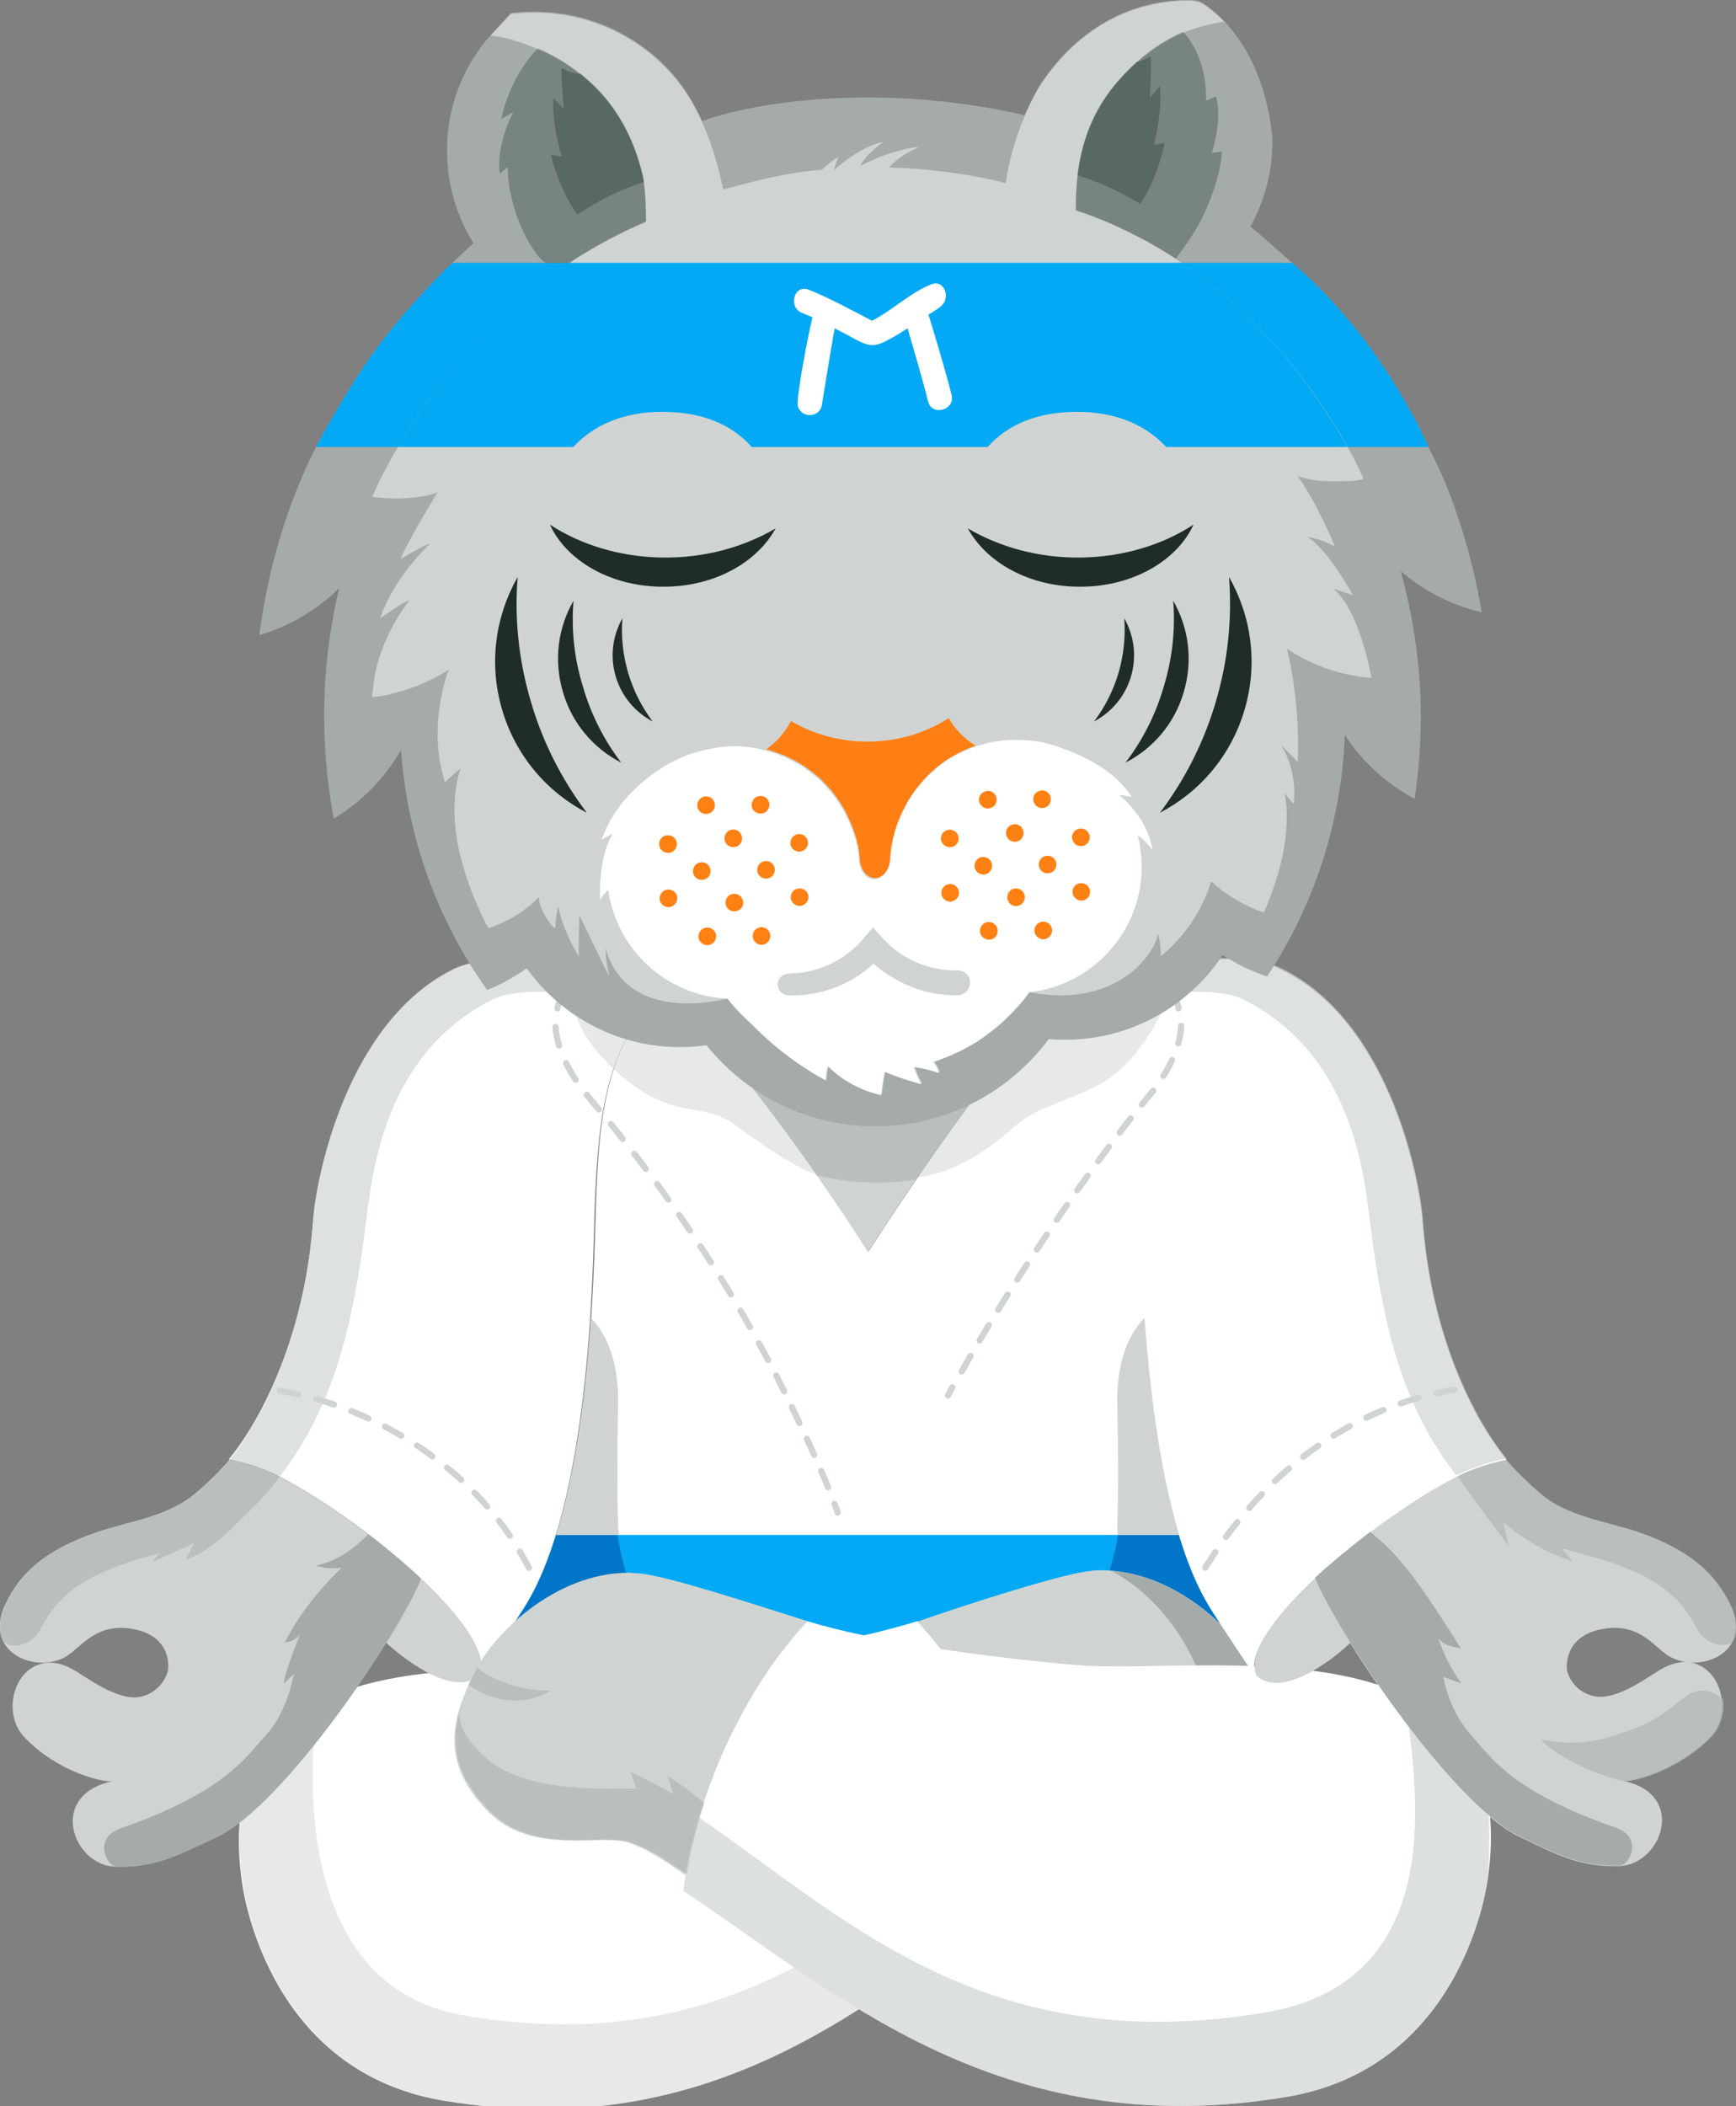
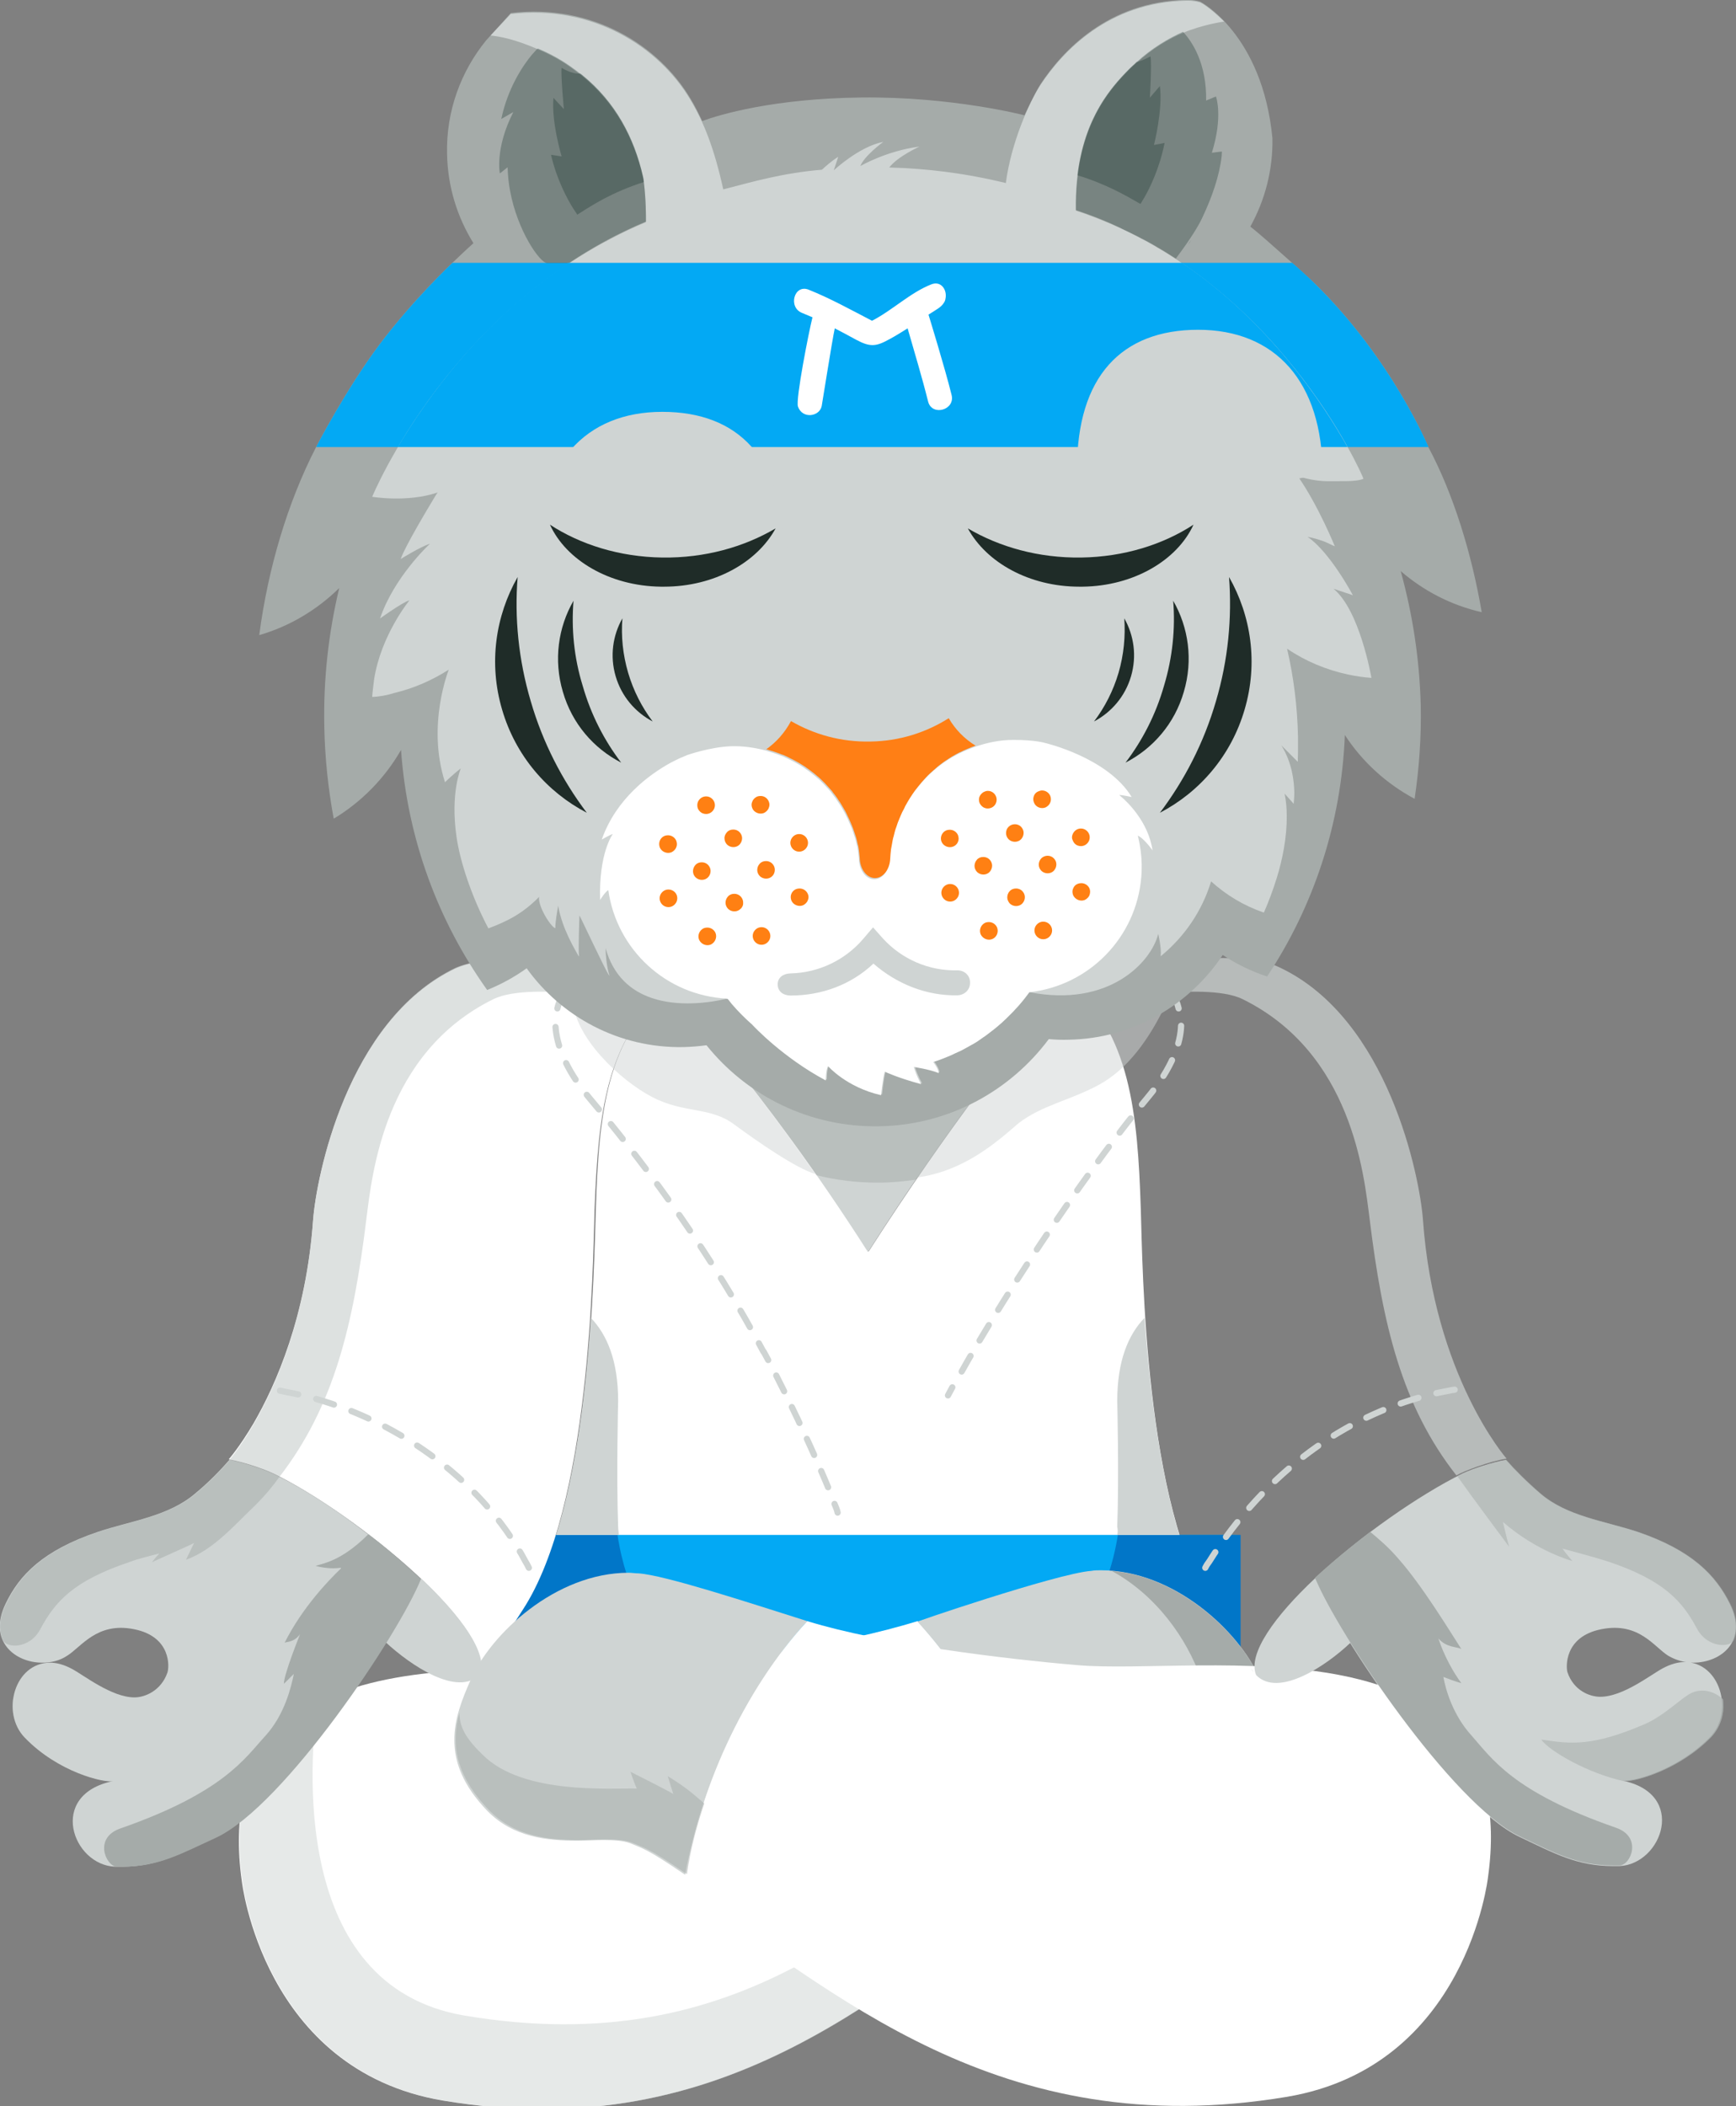
<svg xmlns="http://www.w3.org/2000/svg" xmlns:xlink="http://www.w3.org/1999/xlink" version="1.1" id="Capa_1" x="0px" y="0px" viewBox="0 0 280 339.6" enable-background="new 0 0 280 339.6" xml:space="preserve">
  <rect x="0" y="0" width="280" height="339.6" fill="#808080" stroke="none" />
  <symbol id="Nuevo_simbolo_1" viewBox="-298.8 -275.2 597.6 550.4">
    <path fill="#A5ABA9" d="M259.2-3.9c11.2-9.7,24.7-16.7,39.6-20.1c-4.9,28.6-13.8,57.7-26.1,80.7c0,0-17.7,43-55.8,80.2   c-3.4,3.3-17.5,15.8-23.2,20.8c-3,2.6-5.9,5.1-8,6.7c7.1,12.8,11.1,27.6,10.8,43.2c-4.9,50.9-35.2,66.7-35.2,66.7s-2.7,1-6.8,0.9   c-38.2-0.7-60.6-24.9-71.3-41.1c-2.4-3.7-7.9-15.3-7.9-15.3c0,0-35.2,9.2-79.7,8.7c-42.9-0.5-69-8.3-77.8-11.5   c-1.8,3.9-3.7,7.6-5.8,11.1c-15.4,25.8-47.8,46.4-87.7,41.7c0,0-11.3-12.5-12.1-13.4c-12.3-15.1-19.6-34.5-19.1-55.5   c0.3-16,5-30.9,12.9-43.6c-3.7-3.2-10.2-9.6-10.3-9.6c0,0-18.9-17.7-35.7-40c-16.5-22.1-30.9-50-30.9-50   c-13.9-27-23.5-59.2-27.8-91.9c14.9,4.3,28.3,12.4,39.1,23c-5.2-21.7-7.8-44.4-7.3-67.8c0.3-15.3,1.9-30.3,4.6-44.9   c13.6,8.2,25,19.8,32.9,33.6c3.1-43.6,18.2-83.8,42.1-117.3c6.9,2.8,13.3,6.3,19.3,10.6c17.1-23.8,45.2-39.1,76.7-38.5   c3.8,0.1,7.5,0.4,11.2,0.9c19.8-24.7,50.4-40.2,84.5-39.6c34,0.6,63.9,17.3,82.8,42.6c3.2-0.3,6.5-0.4,9.8-0.3   c31.5,0.6,59,17,75.2,41.4c6.7-4.4,14-8,21.7-10.5c22.6,34.1,36.3,74.6,38,118c8.5-13.1,20.3-23.8,34.1-31.2   c2.2,14.8,3.3,30.1,3,45.6C268.4-46.7,265-25,259.2-3.9z M103.6,202.8c0.1,0.2,0.1,0.4,0.2,0.6c0,0.1,0.1,0.2,0.1,0.3   C103.7,203.4,103.7,203.1,103.6,202.8z" />
    <g>
      <path fill="none" d="M103.6,202.8c0.1,0.3,0.2,0.6,0.2,0.9c0-0.1-0.1-0.2-0.1-0.3C103.7,203.2,103.6,203,103.6,202.8z" />
      <path fill="#A5ABA9" d="M103.6,202.8c0.1,0.2,0.1,0.4,0.2,0.6c0,0.1,0.1,0.2,0.1,0.3C103.7,203.4,103.7,203.1,103.6,202.8z" />
      <path fill="#03a9f4" d="M216.9,136.9c-1.7,1.7-6.1,5.8-10.7,9.8c-144.4,0-322.4,0-410.5,0c0,0-18.9-17.7-35.7-40    c-16.5-22.1-30.9-50-30.9-50h543.7C272.7,56.7,255,99.7,216.9,136.9z" />
    </g>
    <path fill="#cfd4d3" d="M233.7-54.5c3.7-0.8,7.4-1.3,11.2-1.6c-0.2,1-5.8,33.2-18.6,43.6c0,0,0,0,0,0c0,0,0.1,0,0.2-0.1   c1.1-0.4,9.3-3.1,9.3-3.1c-0.2,0.5-11.4,21.3-22.1,28.5c0,0,0,0,0.1,0c0.5-0.1,3.3-0.6,6.7-1.8c0.4-0.1,0.9-0.3,1.4-0.5   c1.2-0.5,2.7-1.2,3.7-1.7c0.5-0.2,0.9-0.4,1.2-0.5c0.1-0.1,0.2-0.1,0.2-0.1c0,0-8.2,20.2-18.2,34.4c0,0,7.1-2.7,15.2-2.6   c5.1,0.1,13.5-0.4,17,1.2c-0.4,1.6-42.6,98.7-140.5,131c-0.6,40.2,16,58.8,26.6,69.4c0.9,0.9,1.8,1.8,2.8,2.6c8,7.3,16,12,23,14.9   c9.3,4,19.9,5.5,20,5.5c-7.6,7.5-11.6,9.3-11.6,9.3s-2.7,1-6.8,0.9c-38.2-0.7-60.6-24.9-71.3-41.1c-5.4-8.2-14.4-28.2-17-48   c-20.2,4.9-38.7,7.1-57,7.6c4.3,5.5,14.8,10.2,14.8,10.2c-16-2-28.9-9.5-28.9-9.5c1.9,5,11.2,11.8,11.2,11.8   c-11.7-2.2-24.2-13.9-24.2-13.9l2.2,6.6c-2.9-1.7-6.5-4.9-8-6.3c-18.6-1.5-33.2-5.7-48.2-9.6c-4.4,19.9-9.4,32.7-16.2,44   c-15.4,25.8-47.8,46.4-87.7,41.7c0,0-9.1-9.8-9.8-10.5c8.5-0.9,16.4-3.9,22.6-6.5c0.2-0.1,0.4-0.2,0.6-0.3   c9.4-3.9,15.5-8.5,16.5-9.2c1.4-1,2.7-2.1,4.1-3.1c0.3-0.3,0.7-0.5,1-0.8c16-13.1,25.3-30.2,29.7-49.7c0.1-0.9,0.3-1.7,0.4-2.6   c1-8,1.1-16.4,1-18.6c0-0.4,0-0.4,0-0.4C-205,126.5-243.4,32.5-243.5,32.4c0,0,16.9-2.9,31.7,2c0.1,0,0.2,0.2,0.4,0.3   c0,0-0.4-0.6-1.1-1.7c-3.6-5.9-15.3-25.5-17-30.9c0,0,0-0.1,0-0.1c0,0,0,0,0,0c0.4,0.3,9.4,5.8,13.8,7.3c0.1,0,0.3,0.1,0.4,0.1   c0,0-0.1,0-0.1-0.1c-0.8-0.7-17.5-16.5-24.2-36.2c0-0.1-0.1-0.2-0.1-0.2l0,0c0.1,0.1,10.7,7.7,14.1,8.8c0.1,0,0.2,0.1,0.3,0.1l0,0   c-0.1-0.2-14-17.1-17.3-38.9c-0.3-2.7-0.7-5.5-0.9-8.2c0,0,0-0.1,0-0.1c3.4,0.1,7.3,0.8,11.1,2c9.5,2.3,18.3,6.2,26.3,11.3   c0.1,0-10.9-26.9-1.8-55c0.7,0.8,4.4,4.2,7.7,6.8c0.1,0.1-5.2-11.8-2.1-33.3c1.7-12.2,7.4-29.4,15.6-44.9   c9.3,3.5,16.7,7.2,24.8,15.4c-0.7-4.7,5.9-14.9,7.9-15.3c0,3.5,1.1,9,1.4,11c1.9-11.3,8.4-21.7,9.9-24.5c0,0,0,0,0.1-0.1   c0.1,0,0.1-0.1,0.2-0.2c-0.4,3.2,0.1,17.1,0.2,20c0,0.4,12.9-27.3,14.4-29.1c0.1-0.2,0.3-0.3,0.3-0.3c-1.5,4.5-1.9,10.9-1.9,12.8   c0,0.4,0,0.6,0,0.6c3.8-13.7,12.5-20.9,22.5-24.3c12.9-4.4,27.9-2.5,37.4-0.2c0,0,0.1,0,0.1,0c-0.1,0-0.1,0-0.1,0   c-0.1,0-0.1,0-0.2,0c0,0,0,0.1,0,0.1c0.1,0,0.3,0,0.4,0.1c0.7-0.8,1.3-1.6,2-2.5c0,0,0,0,0,0c1.5-1.7,3-3.4,4.6-5   c0.2-0.2,0.4-0.3,0.5-0.5c1.6-1.6,3.2-3.1,4.9-4.6c1-1.1,15.2-16.2,36-27.3c0,0-0.1,5,1.1,7c0,0,8.9-10.3,25.9-14.2   c0,0,0.8,8,1.8,11.5c0,0,6.5-3.1,17.8-6.1c0,0-2.2,3.6-3.6,8.4c0,0,0,0,0,0c0.4-0.1,7.5-1.1,12.1-3c0,0-0.1,2-2.7,5.4l0.6,0.2   c2.3,0.7,4.5,1.6,6.7,2.5c1.1,0.4,2.1,0.9,3.1,1.4c1.1,0.5,2.2,1,3.3,1.5c1.4,0.7,2.7,1.5,4,2.2c0.7,0.4,1.3,0.7,2,1.1   c1.6,0.9,3,1.9,4.5,3c0.4,0.3,0.8,0.5,1.2,0.8c1.6,1.2,3.2,2.4,4.8,3.6c0.2,0.2,0.4,0.3,0.6,0.5c1.7,1.4,3.3,2.8,4.8,4.3   c0.1,0.1,0.1,0.1,0.2,0.2c4.1,3.9,7.8,8.1,11.1,12.7c0,0,0,0,0,0c0-0.2,0-0.3,0-0.3c0,0-0.1,0-0.1,0c38.8-7.5,59.2,14.7,62.7,28.2   c0,0.1,0.1,0.2,0.1,0.3c0,0,1.6-6.8,1.2-10.7c0-0.1,0-0.2,0-0.2c11.5,9.4,20.2,22,24.6,36.5c0,0,0,0,0,0.1   c7.4-6.7,16-11.9,25.6-15.2c0.1,0,0.1,0,0.2-0.1c0,0,0,0.1,0.1,0.2c2.4,5.5,4.5,11.2,6.3,17c2.6,8.5,4.9,19.3,4.8,30.1   c0,3.5-0.3,7.1-1,10.6c0,0,0,0.1,0,0.2l4.2-4.7l0.1-0.1l0.1-0.1c0,0,0,0,0,0.1c0,0.5,0.3,2.5,0.3,5.4c-0.1,5.6-1.1,14.5-6.2,22.8   c-0.1,0.1-0.1,0.2-0.2,0.3l0,0l1.6-1.6l6.3-6.3l0.2-0.2c0,0.4,0,0.8,0,1.2c0.1,1.7,0.1,3.3,0.1,5c0,2,0,4,0,6   c-0.3,14.7-2.1,29.1-5.3,42.9c0,0,0,0,0,0.1c0,0,0,0,0.1,0C212.6-47.9,222.8-52.2,233.7-54.5z" />
    <path fill="#FFFFFF" d="M69.9-86.4c-6.8,0-13.3-1.4-19.4-3.6c-1.1-0.4-2.2-0.9-3.3-1.3c-1.3-0.5-2.5-1.1-3.7-1.7   c-0.1,0-0.2-0.1-0.3-0.1c-1.1-0.6-2.2-1.2-3.3-1.8c-0.2-0.1-0.3-0.2-0.5-0.3c-1-0.6-2.1-1.3-3.1-2c-0.2-0.1-0.4-0.3-0.6-0.4   c-0.9-0.7-1.9-1.4-2.8-2.1c-0.2-0.2-0.5-0.4-0.7-0.6c-0.9-0.7-1.7-1.4-2.5-2.2c-0.3-0.2-0.5-0.5-0.8-0.7c-0.8-0.7-1.5-1.5-2.2-2.2   c-0.3-0.3-0.6-0.6-0.8-0.9c-0.7-0.7-1.3-1.5-2-2.3c-0.3-0.4-0.6-0.7-0.9-1.1c-0.6-0.7-1.2-1.5-1.8-2.3c-0.3-0.4-0.6-0.8-0.9-1.3   c-0.5-0.7-1-1.5-1.5-2.3c-0.3-0.5-0.6-1-0.9-1.5c-0.4-0.7-0.9-1.5-1.3-2.3c-0.3-0.5-0.6-1.1-0.8-1.7c-0.4-0.7-0.7-1.5-1.1-2.2   c-0.3-0.6-0.5-1.2-0.8-1.9c-0.3-0.7-0.6-1.4-0.9-2.2c-0.2-0.7-0.5-1.4-0.7-2.1c-0.2-0.7-0.5-1.4-0.7-2.1c-0.2-0.8-0.4-1.6-0.6-2.4   c-0.2-0.7-0.3-1.3-0.5-2c-0.2-0.9-0.3-1.9-0.5-2.8c-0.1-0.5-0.2-1.1-0.3-1.6c-0.2-1.5-0.3-3-0.4-4.6c-0.2-5.2-3.3-9.4-7.3-9.5   c-4.1-0.1-7.5,4.4-7.6,9.9c0,0.3-0.4,4.1-0.7,5.6c-0.1,0.5-0.2,1-0.4,1.5c-0.2,1-0.4,1.9-0.7,2.9c-0.2,0.6-0.4,1.2-0.6,1.8   c-0.2,0.8-0.5,1.6-0.8,2.4c-0.2,0.7-0.5,1.3-0.8,2c-0.3,0.7-0.6,1.4-0.9,2.1c-0.3,0.7-0.6,1.4-1,2.1c-0.3,0.6-0.6,1.3-0.9,1.9   c-0.4,0.7-0.8,1.4-1.2,2.1c-0.3,0.6-0.6,1.1-1,1.7c-0.5,0.7-0.9,1.4-1.4,2.1c-0.3,0.5-0.7,1-1,1.5c-0.5,0.7-1.1,1.4-1.6,2.1   c-0.3,0.4-0.7,0.9-1,1.3c-0.6,0.7-1.2,1.4-1.9,2.1c-0.3,0.4-0.7,0.7-1,1.1c-0.7,0.7-1.4,1.4-2.1,2.1c-0.3,0.3-0.6,0.6-1,0.9   c-0.8,0.7-1.6,1.4-2.4,2c-0.3,0.2-0.6,0.5-0.9,0.7c-0.8,0.7-1.7,1.3-2.6,1.9c-0.3,0.2-0.5,0.4-0.8,0.6c-0.9,0.6-1.9,1.3-2.9,1.8   c-0.2,0.1-0.5,0.3-0.7,0.4c-1,0.6-2.1,1.2-3.2,1.7c-0.2,0.1-0.4,0.2-0.6,0.3c-1.1,0.6-2.3,1.1-3.4,1.6c-0.1,0.1-0.2,0.1-0.4,0.1   c-1.2,0.5-2.5,1-3.8,1.4c-1,0.3-1.9,0.6-2.9,0.9c0,0,0,0,0,0c-0.2,0.1-0.4,0.1-0.5,0.2c-5.6,1.5-11.4,2.4-17.5,2.2   c-10.3-0.4-21.3-4.3-21.3-4.3s-3.1-1.3-3.8-1.6c-1.1-0.5-4.2-2.1-4.4-2.2c-10-5.5-26.5-17.3-33.6-37.5c0,0,4.3,2.5,5.4,2.7   c0,0-6.9-9.1-6.2-32.2c0,0,2.4,3.9,4,4.8c4.1-29.1,28.3-51.5,57.9-53c0-0.1,0-0.1,0-0.2c0.1,0,0.3,0,0.4,0.1c0.7-0.8,1.3-1.6,2-2.5   c0,0,0,0,0,0c1.5-1.7,3-3.4,4.6-5c0.2-0.2,0.4-0.3,0.5-0.5c1.6-1.6,3.2-3.1,4.9-4.6c1-1.1,15.2-16.2,36-27.3c0,0-0.1,5,1.1,7   c0,0,8.9-10.3,25.9-14.2c0,0,0.8,8,1.8,11.5c0,0,6.5-3.1,17.8-6.1c0,0-2.2,3.6-3.6,8.4c0,0,0,0,0,0c0.4-0.1,7.5-1.1,12.2-3   c0,0-0.1,2-2.7,5.4l0.6,0.2c2.3,0.7,4.5,1.6,6.7,2.5c1.1,0.4,2.1,0.9,3.1,1.4c1.1,0.5,2.2,1,3.3,1.5c1.4,0.7,2.7,1.5,4,2.2   c0.7,0.4,1.3,0.7,2,1.1c1.6,0.9,3,1.9,4.5,3c0.4,0.3,0.8,0.5,1.2,0.8c1.6,1.2,3.2,2.4,4.8,3.7c0.2,0.2,0.4,0.3,0.6,0.5   c1.7,1.4,3.3,2.8,4.8,4.3c0.1,0.1,0.1,0.1,0.2,0.2c4.1,3.9,7.8,8.1,11.1,12.7c29.4,3.2,52.4,26.9,54.8,56.3   c0.2,2.1,0.2,4.2,0.2,6.3c-0.1,4.5-0.7,8.9-1.7,13.1c-0.1,0.3-0.1,0.5-0.2,0.8c2.4-0.9,6.1-5.6,7-6.9c0.1-0.2,0.2-0.3,0.2-0.3   c-2,14-12.5,23.9-15.5,26.4c-0.3,0.3-0.7,0.6-0.8,0.7c1.4,0,6.1-1,6.1-1C116-95,85.4-87.9,85.4-87.9S80.8-86.4,69.9-86.4z" />
    <path fill="none" d="M226.5-11.9c0,0,0.1,0,0.2,0C226.6-11.9,226.5-11.8,226.5-11.9C226.5-11.8,226.5-11.9,226.5-11.9z" />
    <path fill="none" d="M226.5-11.9c0,0,0.1,0,0.2,0C226.6-11.9,226.5-11.8,226.5-11.9C226.5-11.8,226.5-11.9,226.5-11.9z" />
    <path fill="none" d="M226.5-11.9c0,0,0.1,0,0.2,0C226.6-11.9,226.5-11.8,226.5-11.9C226.5-11.8,226.5-11.9,226.5-11.9z" />
    <path fill="#A5ABA9" d="M-119.9,161.9c-2.9-1.4-5.7-2.8-8.5-4.3C-125.6,159.1-122.7,160.5-119.9,161.9z" />
    <path fill="#A5ABA9" d="M-129.5,157.1" />
    <path fill="#cfd4d3" d="M173,266.7C173,266.7,173,266.7,173,266.7C173.1,266.7,173.1,266.7,173,266.7z" />
-     <path fill="#cfd4d3" d="M-109.7,166.5c-3.4-1.5-6.8-3-10.2-4.6C-116.5,163.5-113.1,165-109.7,166.5z" />
    <path opacity="0.4" fill="#102823" d="M-109.7,166.5c-3.4-1.5-6.8-3-10.2-4.6C-116.5,163.5-113.1,165-109.7,166.5z" />
    <path fill="#cfd4d3" d="M-128.4,157.6c-0.4-0.2-0.7-0.4-1.1-0.6C-129.1,157.3-128.8,157.5-128.4,157.6z" />
    <path opacity="0.4" fill="#102823" d="M-128.4,157.6c-0.4-0.2-0.7-0.4-1.1-0.6C-129.1,157.3-128.8,157.5-128.4,157.6z" />
    <path fill="#cfd4d3" d="M42.4-199c-13.8-0.3-27,5.4-36.3,15.6L1.3-178l-4.7-5.5c-8.9-10.5-21.9-16.7-35.7-17   c-3.5-0.1-6.3-2-6.2-5.5c0.1-3.5,2.9-5.3,6.3-5.3c0,0,0.1,0,0.1,0c15.1,0,29.5,5.3,40.4,15.6c11.3-9.9,25.9-15.8,41-15.5   c3.5,0.1,6.3,2.7,6.2,6.2C48.8-201.5,45.9-198.9,42.4-199z" />
    <path fill="#FF8013" d="M88.5-181.1c-0.7-1.6-2.2-2.7-4-2.7c-0.6,0-1.1,0.1-1.6,0.3c-2.2,0.9-3.3,3.4-2.4,5.6   c0.7,1.6,2.2,2.7,4,2.7c0.5,0,1.1-0.1,1.6-0.3C88.3-176.4,89.4-178.9,88.5-181.1z M107.1-162.2c-0.4-1.1-1.3-1.9-2.3-2.4   c-2.2-0.9-4.7,0.2-5.7,2.3c-0.4,1.1-0.5,2.2,0,3.3c0.4,1.1,1.2,1.9,2.3,2.3c0.5,0.2,1.1,0.3,1.7,0.3c1.7,0,3.3-1,4-2.6   C107.5-160,107.5-161.1,107.1-162.2z M98.9-132.4c0.7,1.6,2.2,2.7,4,2.7c0.6,0,1.1-0.1,1.6-0.3c2.2-0.9,3.3-3.4,2.4-5.6   c-0.7-1.6-2.2-2.7-4-2.7c-0.5,0-1.1,0.1-1.6,0.3c-1.1,0.4-1.9,1.3-2.3,2.3C98.4-134.6,98.4-133.5,98.9-132.4z M90.9-147.2   c0-1.1-0.4-2.2-1.2-3.1c-1.6-1.7-4.4-1.7-6.1-0.1c-0.8,0.8-1.3,1.9-1.3,3c0,1.2,0.4,2.2,1.2,3.1c0.8,0.8,1.9,1.3,3.1,1.3   c1.1,0,2.2-0.4,3-1.2C90.4-145,90.9-146,90.9-147.2z M79.9-113.8c0.4,1.1,1.2,1.9,2.3,2.3c0.5,0.2,1.1,0.4,1.7,0.4   c1.7,0,3.3-1,4-2.6c0.4-1,0.5-2.2,0-3.3c-0.4-1.1-1.3-1.9-2.3-2.4c-2.2-0.9-4.8,0.2-5.6,2.3C79.5-116,79.5-114.9,79.9-113.8z    M-100.6-133.3c0.5,0.2,1.1,0.3,1.7,0.3c1.7,0,3.3-1,4-2.6c0.4-1.1,0.5-2.2,0-3.3c-0.4-1.1-1.3-1.9-2.3-2.4   c-2.2-0.9-4.8,0.2-5.7,2.3C-103.8-136.7-102.8-134.2-100.6-133.3z M-94.7-165.4c-0.7-1.6-2.2-2.7-4-2.7c-0.5,0-1.1,0.1-1.6,0.3   c-2.2,0.9-3.3,3.4-2.4,5.6c0.7,1.6,2.2,2.7,4,2.7c0.5,0,1.1-0.1,1.6-0.3C-94.8-160.7-93.8-163.2-94.7-165.4z M-57.7-116.5   c0.4,1.1,1.3,1.9,2.3,2.4c0.5,0.2,1.1,0.3,1.7,0.3c0,0,0.1,0,0.1,0c1.7,0,3.2-1,3.9-2.6c0.5-1.1,0.5-2.2,0-3.3   c-0.4-1.1-1.3-1.9-2.3-2.4c-1-0.4-2-0.4-3-0.1c-1.2,0.4-2.2,1.2-2.7,2.4C-58.2-118.7-58.2-117.5-57.7-116.5z M-84.3-116.7   c0.7,1.6,2.2,2.7,4,2.7c0.6,0,1.1-0.1,1.6-0.3c2.2-0.9,3.3-3.4,2.4-5.6c-0.7-1.6-2.2-2.7-4-2.7c-0.6,0-1.1,0.1-1.6,0.3   c-1.1,0.4-1.9,1.3-2.4,2.3C-84.7-118.9-84.7-117.7-84.3-116.7z M-86.7-150.6c0,1.2,0.4,2.2,1.2,3.1c0.8,0.9,1.9,1.3,3.1,1.3   c1.1,0,2.2-0.4,3-1.2c0.8-0.8,1.3-1.9,1.3-3c0-1.2-0.4-2.2-1.2-3.1c-1.6-1.7-4.4-1.7-6.1-0.1C-86.2-152.8-86.7-151.8-86.7-150.6z    M-78-186.4c-2.2-0.9-4.7,0.2-5.7,2.3c-0.9,2.2,0.1,4.7,2.3,5.7c0.5,0.2,1.1,0.3,1.7,0.3c1.7,0,3.3-1,4-2.6   C-74.8-182.9-75.9-185.4-78-186.4z M-70.1-131.5c0.8,0.9,1.9,1.3,3.1,1.3c1.1,0,2.2-0.4,3-1.2c0.8-0.8,1.3-1.9,1.3-3   c0-1.1-0.4-2.2-1.2-3.1c-1.6-1.7-4.4-1.7-6.1-0.1c-0.8,0.8-1.3,1.9-1.3,3C-71.4-133.5-70.9-132.4-70.1-131.5z M-62.8-168.2   c-0.2-0.3-0.3-0.5-0.6-0.7c-1.6-1.7-4.4-1.7-6.1-0.1c-0.8,0.8-1.3,1.9-1.3,3c0,1.2,0.4,2.2,1.2,3.1c0.8,0.9,1.9,1.3,3.1,1.3   c1.1,0,2.2-0.4,3-1.2c0.6-0.6,1-1.3,1.2-2.1c0.1-0.3,0.1-0.6,0.1-0.9C-62.1-166.7-62.3-167.5-62.8-168.2z M-49.2-183.8   c-0.7-1.6-2.2-2.7-4-2.7c-0.6,0-1.1,0.1-1.6,0.3c-2.2,0.9-3.3,3.4-2.4,5.6c0.7,1.6,2.2,2.7,4,2.7c0.6,0,1.1-0.1,1.6-0.3   C-49.4-179.1-48.3-181.6-49.2-183.8z M-47.9-152.9c-1.6-1.7-4.4-1.7-6.1-0.1c-0.8,0.8-1.3,1.9-1.3,3c0,1.2,0.4,2.2,1.2,3.1   c0.8,0.9,1.9,1.3,3.1,1.3c1.1,0,2.2-0.4,3-1.2c0.8-0.8,1.3-1.9,1.3-3C-46.7-151-47.1-152.1-47.9-152.9z M-38.8-135.1   c0.7,1.6,2.2,2.7,4,2.7c0.6,0,1.1-0.1,1.6-0.3c2.2-0.9,3.3-3.4,2.4-5.6c-0.7-1.6-2.2-2.7-4-2.7c-0.6,0-1.1,0.1-1.6,0.3   C-38.6-139.8-39.7-137.3-38.8-135.1z M-30.6-164.8c-0.4-1.1-1.3-1.9-2.3-2.4c-2.2-0.9-4.8,0.2-5.7,2.3c-0.4,1.1-0.5,2.2,0,3.3   c0.4,1.1,1.3,1.9,2.3,2.3c0.5,0.2,1.1,0.3,1.7,0.3c1.7,0,3.3-1,4-2.6C-30.1-162.6-30.1-163.8-30.6-164.8z M37.1-130.6   c0.5,0.2,1.1,0.3,1.7,0.3c1.7,0,3.3-1,4-2.6c0.4-1.1,0.5-2.2,0-3.3c-0.4-1.1-1.3-1.9-2.3-2.3c-2.2-0.9-4.8,0.2-5.7,2.3   C33.9-134.1,34.9-131.5,37.1-130.6z M43-162.7c-0.7-1.6-2.2-2.7-4-2.7c-0.6,0-1.1,0.1-1.6,0.3c-2.2,0.9-3.3,3.4-2.4,5.6   c0.7,1.6,2.2,2.7,4,2.7c0.6,0,1.1-0.1,1.6-0.3C42.8-158,43.9-160.5,43-162.7z M67.5-128.9c0.8,0.8,1.9,1.3,3.1,1.3   c1.1,0,2.2-0.4,3-1.2c0.8-0.8,1.3-1.9,1.3-3c0-1.1-0.4-2.2-1.2-3.1c-1.6-1.7-4.4-1.7-6.1-0.1c-0.8,0.8-1.3,1.9-1.3,3   C66.3-130.8,66.7-129.7,67.5-128.9z M57.4-111.3c0.6,0,1.1-0.1,1.6-0.3c2.2-0.9,3.3-3.4,2.4-5.6c-0.6-1.6-2.2-2.7-4-2.7   c-0.1,0-0.1,0-0.2,0c-0.5,0-1,0.1-1.4,0.3c-1.1,0.4-1.9,1.3-2.4,2.3c-0.4,1-0.5,2.2,0,3.3c0.4,0.9,1.1,1.6,1.9,2.1   C55.9-111.6,56.6-111.3,57.4-111.3z M50.9-148c0,1.1,0.4,2.2,1.2,3.1c0.8,0.9,1.9,1.3,3.1,1.3c1.1,0,2.2-0.4,3-1.2   c0.8-0.8,1.3-1.9,1.3-3c0-1.1-0.4-2.2-1.2-3.1c-1.6-1.7-4.4-1.7-6.1-0.1C51.4-150.2,50.9-149.1,50.9-148z M59.6-183.7   c-2.2-0.9-4.7,0.2-5.7,2.3c-0.9,2.2,0.1,4.7,2.3,5.7c0.5,0.2,1.1,0.3,1.7,0.3c1.7,0,3.3-1,4-2.6C62.8-180.2,61.8-182.8,59.6-183.7z    M66.9-163.4c0,0.5,0.1,0.9,0.2,1.4c0.2,0.6,0.5,1.2,1,1.7c0.8,0.9,1.9,1.3,3.1,1.3c1.1,0,2.2-0.4,3-1.2c0.8-0.8,1.3-1.9,1.3-3   c0-1.2-0.4-2.2-1.2-3.1c-1.6-1.7-4.4-1.7-6.1-0.1c0,0-0.1,0.1-0.1,0.1C67.4-165.5,66.9-164.4,66.9-163.4z" />
    <g>
      <g>
        <path fill="#1F2C28" d="M-172.4-6.8c-10.8-19-14.3-42.1-7.6-64.8c6.6-22.6,22-40.3,41.4-50.4c-12,15.9-21.5,34.2-27.4,54.5     C-172-47.2-174-26.7-172.4-6.8z" />
        <path fill="#1F2C28" d="M-145.1-18.4c-7.5-13-9.8-29-5.2-44.5c4.5-15.6,15.1-27.7,28.5-34.6c-8.3,10.9-14.8,23.5-18.8,37.5     C-144.9-46.1-146.2-32-145.1-18.4z" />
        <path fill="#1F2C28" d="M-121.2-27c-4.7-8.3-6.2-18.4-3.3-28.3c2.9-9.9,9.6-17.6,18.1-22.1c-5.3,7-9.4,15-12,23.8     C-121-44.7-121.9-35.7-121.2-27z" />
      </g>
      <g>
        <path fill="#1F2C28" d="M175.3-6.8c10.8-19,14.3-42.1,7.6-64.8c-6.6-22.6-22-40.3-41.4-50.4c12,15.9,21.5,34.2,27.4,54.5     C174.9-47.2,176.8-26.7,175.3-6.8z" />
        <path fill="#1F2C28" d="M148-18.4c7.5-13,9.8-29,5.2-44.5c-4.5-15.6-15.1-27.7-28.5-34.6c8.3,10.9,14.8,23.5,18.8,37.5     C147.7-46.1,149.1-32,148-18.4z" />
        <path fill="#1F2C28" d="M124.1-27c4.7-8.3,6.2-18.4,3.3-28.3c-2.9-9.9-9.6-17.6-18.1-22.1c5.3,7,9.4,15,12,23.8     C123.9-44.7,124.7-35.7,124.1-27z" />
      </g>
    </g>
    <path fill="none" d="M103.6,202.8c0.1,0.3,0.2,0.6,0.2,0.9c0-0.1-0.1-0.2-0.1-0.3C103.7,203.2,103.6,203,103.6,202.8z" />
    <path fill="#cfd4d3" d="M-141.2,239.2c-1.6,1.3-3.3,2.6-5,3.8c0,0,0,0,0,0C-144.5,241.8-142.8,240.5-141.2,239.2z" />
    <path fill="#A5ABA9" d="M-109.7,167.4c0-0.2,0-0.4,0-0.6C-109.7,166.8-109.7,167-109.7,167.4z" />
    <path opacity="0.3" fill="#102823" d="M-109.7,167.4c0,2.3,0,10.7-1,18.6c-0.1,0.9-0.2,1.8-0.4,2.6c-4.4,19.5-13.7,36.7-29.7,49.7   c-0.3,0.3-0.7,0.5-1,0.8c-1.3,1.1-2.7,2.1-4.1,3.1c-1,0.7-7.1,5.3-16.5,9.2c0,0,0,0,0,0c-0.3-0.2-0.6-0.3-0.6-0.3l-2.6-2.9   c-4.2-5.1-11.6-16-14.8-31.2l5.9,3.4c-9.1-17.8-6.6-30-6.6-30l3.8,3c0.1-3.9,0.5-7.9,1.2-11.5c3.6-19.6,14.6-35.3,18.1-35.3h9.7   c0,0,0.5,0.1,1.4,0.3c11.3,7.5,23.6,14.3,37.2,20C-109.7,167-109.7,167-109.7,167.4z" />
    <path opacity="0.3" fill="#102823" d="M-149.8,221.8l-5.1,5.5c-1.1-11.7,4-28.6,4-28.6l-5.2,0.8c2.8-12.1,8-21.7,10.9-26.3l0,0   l0.2-0.3c1.1-1.7,1.8-2.7,1.8-2.7l0.2,0.2l0,0c7.2,4.6,16.5,10.7,32.3,15.8c-0.1,0.9-0.2,1.8-0.4,2.6   c-4.4,19.5-13.7,36.7-29.7,49.7c-0.3,0.3-0.7,0.5-1,0.7c-4.2-0.4-9.1,2.8-9.1,2.8C-151.4,238.5-149.8,221.8-149.8,221.8z" />
    <path opacity="0.4" fill="#102823" d="M156.8,157.8c-0.5-0.8-1-1.5-1.5-2.1C155.7,156.4,156.2,157.1,156.8,157.8z" />
    <path opacity="0.4" fill="#102823" d="M150.3,149.6c-0.1-0.1-0.3-0.3-0.4-0.4C150.1,149.4,150.2,149.5,150.3,149.6z" />
    <path opacity="0.4" fill="#102823" d="M152.2,151.8c-0.2-0.3-0.4-0.5-0.6-0.7C151.8,151.3,152,151.5,152.2,151.8z" />
    <path opacity="0.4" fill="#102823" d="M153.4,153.3c-0.2-0.3-0.5-0.6-0.7-0.9C152.9,152.6,153.2,153,153.4,153.3z" />
    <path opacity="0.4" fill="#102823" d="M149.6,148.8c-0.1-0.1-0.1-0.1-0.2-0.2C149.5,148.7,149.5,148.8,149.6,148.8z" />
    <path opacity="0.4" fill="#102823" d="M151.2,150.6c-0.2-0.2-0.3-0.4-0.5-0.6C150.9,150.2,151.1,150.4,151.2,150.6z" />
    <path opacity="0.4" fill="#102823" d="M154.8,155.1c-0.3-0.4-0.6-0.8-0.9-1.2C154.2,154.3,154.5,154.7,154.8,155.1z" />
    <path fill="#ff7f15" d="M-50.3-91.1c0.2-0.1,0.4-0.1,0.5-0.2c0,0,0,0,0,0c1-0.3,2-0.6,2.9-0.9c1.3-0.4,2.5-0.9,3.8-1.4   c0.1,0,0.3-0.1,0.4-0.1c1.2-0.5,2.3-1,3.4-1.6c0.2-0.1,0.4-0.2,0.6-0.3c1.1-0.5,2.1-1.1,3.2-1.7c0.2-0.1,0.5-0.3,0.7-0.4   c1-0.6,1.9-1.2,2.9-1.8c0.3-0.2,0.5-0.4,0.8-0.6c0.9-0.6,1.8-1.3,2.6-1.9c0.3-0.2,0.6-0.5,0.9-0.7c0.8-0.7,1.6-1.3,2.4-2   c0.3-0.3,0.7-0.6,1-0.9c0.7-0.7,1.4-1.4,2.1-2.1c0.3-0.4,0.7-0.7,1-1.1c0.6-0.7,1.3-1.4,1.9-2.1c0.4-0.4,0.7-0.8,1-1.3   c0.6-0.7,1.1-1.4,1.6-2.1c0.4-0.5,0.7-1,1-1.5c0.5-0.7,1-1.4,1.4-2.1c0.3-0.6,0.7-1.1,1-1.7c0.4-0.7,0.8-1.4,1.2-2.1   c0.3-0.6,0.6-1.3,0.9-1.9c0.3-0.7,0.7-1.4,1-2.1c0.3-0.7,0.6-1.4,0.9-2.1c0.3-0.7,0.5-1.3,0.8-2c0.3-0.8,0.5-1.6,0.8-2.4   c0.2-0.6,0.4-1.2,0.6-1.8c0.3-0.9,0.5-1.9,0.7-2.9c0.1-0.5,0.3-1,0.4-1.5c0.3-1.5,0.7-5.2,0.7-5.6c0.1-5.6,3.5-10,7.6-9.9   c3.9,0.1,7.1,4.3,7.3,9.5c0.1,1.5,0.2,3.1,0.4,4.6c0.1,0.6,0.2,1.1,0.3,1.6c0.2,0.9,0.3,1.9,0.5,2.8c0.1,0.7,0.3,1.3,0.5,2   c0.2,0.8,0.4,1.6,0.6,2.4c0.2,0.7,0.4,1.4,0.7,2.1c0.2,0.7,0.5,1.4,0.7,2.1c0.3,0.7,0.6,1.5,0.9,2.2c0.3,0.6,0.5,1.3,0.8,1.9   c0.3,0.8,0.7,1.5,1.1,2.2c0.3,0.6,0.6,1.1,0.8,1.7c0.4,0.8,0.9,1.5,1.3,2.3c0.3,0.5,0.6,1,0.9,1.5c0.5,0.8,1,1.5,1.5,2.3   c0.3,0.4,0.6,0.8,0.9,1.3c0.6,0.8,1.2,1.5,1.8,2.3c0.3,0.4,0.6,0.7,0.9,1.1c0.6,0.8,1.3,1.5,2,2.3c0.3,0.3,0.6,0.6,0.8,0.9   c0.7,0.8,1.5,1.5,2.2,2.2c0.3,0.2,0.5,0.5,0.8,0.7c0.8,0.7,1.7,1.5,2.5,2.2c0.2,0.2,0.5,0.4,0.7,0.6c0.9,0.7,1.8,1.4,2.8,2.1   c0.2,0.1,0.4,0.3,0.6,0.4c1,0.7,2,1.3,3.1,2c0.2,0.1,0.3,0.2,0.5,0.3c1.1,0.6,2.2,1.3,3.3,1.8c0.1,0.1,0.2,0.1,0.3,0.1   c1.2,0.6,2.4,1.2,3.7,1.7c1.1,0.5,2.2,0.9,3.3,1.3c0.2,0.1,0.4,0.1,0.5,0.2c-5.4,3.3-9.9,7.9-13.1,13.4   c-11.1-7-24.1-11.2-38.3-11.4c-14.2-0.3-27.4,3.4-38.8,10C-41.9-83-46-87.5-50.9-91C-50.7-91-50.5-91.1-50.3-91.1z" />
    <path fill="none" d="M145.3,151.3c-0.9,0.5-1.7,1.1-2.6,1.6C143.5,152.4,144.4,151.8,145.3,151.3z" />
    <path fill="none" d="M129.7,160.1c-2.3,1.2-4.6,2.3-7,3.4C125.1,162.4,127.4,161.3,129.7,160.1z" />
    <path fill="none" d="M140.6,154.1c-1.6,0.9-3.2,1.9-4.8,2.8C137.4,156,139,155.1,140.6,154.1z" />
    <path fill="none" d="M134,157.8c-1.1,0.6-2.2,1.2-3.3,1.7C131.9,159,132.9,158.4,134,157.8z" />
    <path fill="none" d="M100.4,176.1c0-1.2,0-2.5,0-3.7c7.6-2.5,14.9-5.4,21.8-8.6c-6.9,3.2-14.2,6.1-21.8,8.7   C100.4,173.7,100.4,174.9,100.4,176.1z" />
    <path opacity="0.3" fill="#102823" d="M129.8,244.5c-0.9-0.8-1.8-1.7-2.8-2.6c-10.3-10.3-26.2-28-26.6-65.7c0-1.2,0-2.4,0-3.7   c7.6-2.5,14.9-5.4,21.8-8.7c0.2-0.1,0.4-0.2,0.5-0.3c2.4-1.1,4.7-2.3,7-3.4c0.3-0.2,0.7-0.3,1-0.5c1.1-0.6,2.2-1.2,3.3-1.7   c0.6-0.3,1.1-0.6,1.7-0.9c1.6-0.9,3.3-1.8,4.8-2.8c0.7-0.4,1.4-0.8,2.1-1.2c0.9-0.5,1.8-1.1,2.6-1.6c0.7-0.5,1.5-0.9,2.2-1.4   c0.6-0.4,1.3-0.8,1.9-1.2c7.5,10,11.1,16.1,12.8,19.7c4.9,10.3,8.5,20.7,9.6,30.4c0.1,1.4,0.1,2.2,0.1,2.2l-4.9-0.6   c5.6,18,2,27.5,2,27.5l-4.8-2c0.3,17.8-6.6,28.6-11.3,33.6c0,0,0,0,0,0c-0.1,0-0.1,0-0.2-0.1C145.8,256.4,137.7,251.8,129.8,244.5z   " />
    <path opacity="0.3" fill="#102823" d="M129.8,244.5c-0.9-0.8-1.8-1.7-2.8-2.6c-9-9-22.3-23.7-25.8-52.4   c14.3-4.4,23.6-9.9,30.6-13.9l0,0l0.2-0.1c0,0,0.7,1,1.7,2.8l0.2,0.3l0,0c2.7,4.7,7.5,14.5,9.9,26.7l-5.2-1c0,0,4.4,17.1,2.9,28.8   l-4.9-5.7c0,0,1,16.8,0.3,20.2c0,0-3.7-2.1-7.1-2.9C129.9,244.5,129.8,244.5,129.8,244.5C129.8,244.5,129.8,244.5,129.8,244.5z" />
    <path fill="#03a9f4" d="M152.3,146.7c-104.7,0-220.8,0-299.6,0c-42.5-28-69.4-66-83.7-90h464.2C221.4,77.7,195.2,117.7,152.3,146.7   z" />
    <path fill="#FFFFFF" d="M39.7,82.1c-3.2,13-11.2,39-11.3,39.3c0.7,0.4,3.8,2.4,4.7,3c0.8,0.5,2.1,1.6,2.7,2.6   c0.5,0.7,0.8,1.4,0.9,2.2c0.9,4.1-2,8.9-6.9,7c-10.4-4.1-18.9-12.6-29-17.8c-10.2,5.3-20.3,10.9-31,15.2   c-7.1,2.8-10.2-8.7-3.1-11.4c1.7-0.7,3.3-1.4,5-2.1c-1.8-7.1-8.3-40.2-7.1-43.6c2.1-6.2,10.5-5,11.6,0.2c0.2,0.8,5.1,32.2,6.4,38   c3.5-1.8,7-3.7,10.5-5.6c6.9-3.7,9.8-3.3,16.4,0.4c3,1.6,5.8,3.4,8.7,5.2C21.6,102.8,25.2,91,28.2,79C30,71.6,41.5,74.7,39.7,82.1z   " />
    <g>
      <path fill="#1F2C28" d="M101,46.1c0.6,0,1.1,0,1.7,0C130,45.6,153.1,28,161.9,3.7C145.7,17.2,125,25.6,102.3,26    c-22.7,0.4-43.7-7.1-60.4-20C51.4,29.4,74.4,45.9,101,46.1z" />
-       <path fill="#cfd4d3" d="M102.7,46.1c-0.6,0-1.1,0-1.7,0C74.4,45.9,51.4,29.4,41.9,6c0,44.9,21.6,67.9,59.2,67.9    c37.6,0,60.8-25.3,60.8-70.2C153.1,28,130,45.6,102.7,46.1z" />
+       <path fill="#cfd4d3" d="M102.7,46.1c-0.6,0-1.1,0-1.7,0c0,44.9,21.6,67.9,59.2,67.9    c37.6,0,60.8-25.3,60.8-70.2C153.1,28,130,45.6,102.7,46.1z" />
    </g>
    <g>
      <path fill="#cfd4d3" d="M-103.3,46.1c0.6,0,1.1,0,1.7,0C-75,45.9-52,29.4-42.5,6c0,44.9-21.7,67.9-59.2,67.9    c-37.6,0-60.8-25.3-60.8-70.2C-153.7,28-130.6,45.6-103.3,46.1z" />
      <path fill="#1F2C28" d="M-101.6,46.1c-0.6,0-1.1,0-1.7,0c-27.3-0.5-50.4-18.1-59.2-42.4c16.2,13.5,36.9,21.9,59.6,22.3    c22.7,0.4,43.7-7.1,60.4-20C-52,29.4-75,45.9-101.6,46.1z" />
    </g>
  </symbol>
  <path fill="#A5ABA9" d="M248.6,280.5c4.7,0.7,8.1,1.2,16.7-2.5c3.4-1.5,6-4.4,7.7-5.1c1.8-0.7,3.6-0.1,4.9,1.1  c0.3,2.1-0.3,4.4-1.9,6.1c-5.1,5.2-11.9,7.1-13.8,7.1c-0.1,0-0.4,0-0.3,0C256.3,286,249.9,282.4,248.6,280.5z" />
  <g>
    <path fill="#A5ABA9" d="M149.5,267.2c-0.1-0.1-0.3-0.2-0.4-0.4c0,0,0,0,0.1,0C149.3,266.9,149.4,267,149.5,267.2z" />
  </g>
  <g>
    <path fill="#FFFFFF" d="M202.8,270.5c-2.3-3.4-6.2-9.3-7.2-10.9c-11-16.8-11.3-55.2-11.6-64.6c-0.5-15.5-1.7-28.5-11.7-36.8   c-7.8,8.7-19.5,23.8-32.2,43.6c-16.9-26.5-32.2-42.7-32.2-42.7c-10.1,8.4-11.3,20.3-11.8,35.9c-0.3,9.3-0.7,47.7-11.6,64.6   c-1,1.6-4.9,7.5-7.2,10.9c6.8,9.6,30.1,13.5,62.8,13.3C172.7,284.1,190.5,278,202.8,270.5z" />
  </g>
  <rect x="77.2" y="247.5" fill="#03a9f4" width="122.3" height="24" />
  <g>
    <path fill="#FFFFFF" d="M148,261.4c-12,3.7-31,6.7-42.8,7.7c-19.7,1.7-72.2-8.6-66.2,34.2c0,0,3.4,30.5,32.4,35.4   c46.7,7.8,72.1-19.2,96.4-35.2C165.5,287.4,158.2,272.6,148,261.4z" />
    <path opacity="0.5" fill="#CFD4D3" d="M165.2,291.6c-23.6,16.1-45.1,41-90.3,33.4c-28.3-4.8-24.9-41.7-23.7-50.4   c-8.8,4.7-14.3,13.2-12.1,28.7c0,0,3.4,30.5,32.4,35.4c46.7,7.8,72.1-19.2,96.4-35.2C167.2,299.5,166.3,295.5,165.2,291.6z" />
  </g>
  <path fill="#0176c8" d="M180.3,247.5c-2.9,18.6-16.6,23.8-15.1,23.8h34.9v-23.8H180.3z" />
  <path fill="#0176c8" d="M80.6,271.3h33.4c1.4,0-11.6-5.2-14.4-23.8H78.2V269C78.7,270.4,79.6,271.3,80.6,271.3z" />
  <path fill="#cfd4d3" d="M203.1,270.5c-3.2-7.4-13.7-17.3-25.5-17.3c-0.5,0-1.1,0-1.6,0.1c-5.5,0.4-29.8,8.7-28,8.2  c10,11,17.2,25.4,19.6,41.1c7-4.8,7.5-4.7,9.7-5.6c1.1-0.4,2.6-0.5,4.3-0.5c1.3,0,2.7,0.1,4.2,0.1c4.8,0,10.3-0.5,14.5-4.8  C208.3,283.4,205.8,276.6,203.1,270.5z" />
  <g>
    <path fill="#A5ABA9" d="M200.1,271.5c-0.2,5.5-2.1,11-7,14.2c-3.6,2.1-5.8,3-10.2,3c-0.7,0-3.6-0.1-4.2-0.1c-2.2,0-4.3-0.3-6.4,0.6   c-0.2,0.1-4.2,1.8-9.8,5.5c-4.8,5-5.3,5.7-4.2,13.3c13.3-9.3,13.4-8.9,16.1-10c1.1-0.4,2.6-0.5,4.3-0.5c1.3,0,2.7,0.1,4.2,0.1   c4.8,0,10.3-0.5,14.5-4.8C205.3,284.4,202.8,277.6,200.1,271.5z" />
    <path fill="#A5ABA9" d="M174.4,286.3c0,0-2.6,7.4-2.6,7.4c-3.1,0-9.3,2.2-16.2,2.9c8.5-6,7.4-6.4,12.8-9.6c0,0-0.9,2.9-0.9,2.9   c0,0,0,0,0,0C167.6,289.7,174.4,286.3,174.4,286.3z" />
  </g>
  <path fill="#A5ABA9" d="M203.1,270.5c-3.1-7-12.7-16.3-23.8-17.2c14.3,7.8,19.8,27.7,13.1,32.9c-10.8,8.3-21.5,3.8-33.6,9.7  c1.1,3.7,2,7.4,2.5,11.1c13.3-9.3,13.4-8.9,16.1-10c1.1-0.4,2.6-0.5,4.3-0.5c1.3,0,2.7,0.1,4.2,0.1c4.8,0,10.3-0.5,14.5-4.8  C208.3,283.4,205.8,276.6,203.1,270.5z" />
  <path opacity="0.5" fill="#A5ABA9" d="M31.4,280.5c-4.7,0.7-8.1,1.2-16.7-2.5c-3.5-1.5-6-4.4-7.7-5.1c-1.8-0.7-3.6-0.1-4.9,1.1  c-0.3,2.1,0.3,4.4,1.9,6.1c5.1,5.2,11.9,7.1,13.8,7.1c0.1,0,0.4,0,0.3,0C23.7,286,30.2,282.4,31.4,280.5z" />
  <path fill="#FFFFFF" d="M107.8,159.2c0,0-24.6-7.5-34.4-3c-17.5,8.4-22.4,33.8-22.9,40.5c-1.1,15.5-6,26.6-9.6,32.8  c-2.3,3.9-4,5.8-4,5.8c2.2,0.4,5.3,1.4,7,2.2c13.5,6.5,37.3,26,33.2,33c2.3-3.4,6.2-9.3,7.2-10.9c11-16.8,11.3-55.2,11.6-64.6  C96.5,179.6,97.7,167.6,107.8,159.2z" />
  <g>
    <path fill="#A5ABA9" d="M130.5,267.2c0.1-0.1,0.3-0.2,0.4-0.4c0,0,0,0-0.1,0C130.7,266.9,130.6,267,130.5,267.2z" />
  </g>
  <g>
    <g>
      <g>
        <path fill="none" stroke="#CFD4D3" stroke-linecap="round" stroke-linejoin="round" d="M123.2,218c0.2,0.4,0.5,0.9,0.7,1.3" />
        <path fill="none" stroke="#CFD4D3" stroke-linecap="round" stroke-linejoin="round" stroke-dasharray="2.837,2.837" d="     M125.2,221.8c3.1,6.1,6.1,12.5,8.9,19.3" />
        <path fill="none" stroke="#CFD4D3" stroke-linecap="round" stroke-linejoin="round" d="M134.6,242.5c0.2,0.5,0.4,0.9,0.5,1.4" />
      </g>
    </g>
    <g>
      <g>
        <path fill="none" stroke="#CFD4D3" stroke-linecap="round" stroke-linejoin="round" d="M90.4,161.2c0,0-0.3,0.5-0.5,1.4" />
        <path fill="none" stroke="#CFD4D3" stroke-linecap="round" stroke-linejoin="round" stroke-dasharray="3.056,3.056" d="     M89.6,165.6c0.2,2.7,1.4,6.6,5.5,11.5c8,9.5,18,22.7,26.6,38.2" />
        <path fill="none" stroke="#CFD4D3" stroke-linecap="round" stroke-linejoin="round" d="M122.4,216.6c0.2,0.4,0.5,0.9,0.7,1.3" />
      </g>
    </g>
  </g>
  <path fill="#A5ABA9" d="M238.9,281.7c-2.3,3.4,1.8,5.1,2.8,5.4c1.7,0.3,2.6,1.1,6.2,0.2C246.8,286.9,243.3,286.1,238.9,281.7z" />
  <g>
    <path fill="#CFD4D3" d="M67.9,254.5C67.9,254.5,67.8,254.5,67.9,254.5c-1,2.3-3,6.1-5.7,10.3l0,0c4,3.7,11.6,8.9,15.2,5.2   C78.8,266.7,74.4,260.6,67.9,254.5z" />
    <path fill="#CFD4D3" d="M77.8,269.7c0.1-0.2,0.3-0.4,0.4-0.6C78.1,269.3,77.9,269.5,77.8,269.7z" />
  </g>
  <g>
    <g>
      <path fill="none" stroke="#CFD4D3" stroke-linecap="round" stroke-linejoin="round" stroke-miterlimit="10" stroke-dasharray="3,3" d="    M85.3,252.8c-0.2-0.4-0.4-0.8-0.6-1.1l-0.6-1.1c-8-13.8-22.4-22.6-35.7-25.7l-2.5-0.5c-0.4-0.1-0.8-0.2-1.2-0.2" />
    </g>
  </g>
  <g opacity="0.7">
    <path fill="#CFD4D3" d="M59.1,196.5c0.9-7,2.8-26.7,20.5-35.4c3.3-1.6,9.5-1.2,12.8-1c4.9,0.4,7.2-3.3,0.1-4.5   c0,0-11.7-2.5-18.9,0.4C55.9,164.4,51,190,50.5,196.8C48.7,222,37,235.4,37,235.4c2.7,0.4,6.9,2,8.1,2.7   C53.9,226.7,57,213.6,59.1,196.5z" />
  </g>
  <path fill="#cfd4d3" d="M258.3,262.7c6.1-1.2,8.5,2.9,10.8,4.3c1.2,0.7,2.6,1.1,4,1.1c4.5,0,8.9-3.5,5.9-9.5  c-2.3-4.6-6.1-8.6-14.9-11.6c-5.5-1.8-11.4-2.5-15.7-6.2c-2.2-1.9-4.1-3.8-5.5-5.4c0,0,0,0,0,0c-2.2,0.4-5.3,1.4-7,2.2  c-6.9,3.4-16.6,10.1-23.8,16.9c0,0,0,0,0,0c3.5,8.8,22.1,36.6,33,41.7c5.5,2.6,9.2,4.7,15.1,4.7c0.3,0,0.7,0,1,0  c6.9-0.3,11-11.7,0.4-13.8c1.3,0.3,8.7-1.4,14.2-7c3.9-4,1.7-12.1-4.1-12.1c-1,0-2.2,0.3-3.5,1c-1.9,1-6.4,4.6-10.1,4.6  c-1.7,0-4.3-1-5.3-4C252.6,268.9,252.2,263.9,258.3,262.7z" />
  <g>
    <g>
      <path fill="#cfd4d3" d="M130.2,261.4C130.2,261.4,130.2,261.4,130.2,261.4c-9.5-3-22.9-7.4-27.2-7.7c-0.6,0-1.1-0.1-1.6-0.1    c-11.8,0-22.3,9.9-25.5,17.3c-2.7,6.1-5.2,12.9,2.7,21.1c4.2,4.3,9.7,4.8,14.5,4.8c1.5,0,2.9-0.1,4.2-0.1c1.7,0,3.2,0.1,4.3,0.5    c2.1,0.9,2.6,0.8,8.9,5.1C113.3,287.2,120.6,272,130.2,261.4z" />
      <g>
        <path fill="#FFFFFF" d="M173.8,268.5c19.7,1.7,72.2-8.6,66.2,34.2c0,0-3.4,30.5-32.4,35.4c-46.7,7.8-73.1-17.2-97.4-33.2     c2.2-16.1,9.8-32.4,20-43.5C142.2,265.1,162,267.5,173.8,268.5z" />
-         <path opacity="0.7" fill="#CFD4D3" d="M226.7,273.5c0.6,9.8,9.4,45.6-22.6,51c-45.2,7.6-67.7-15.2-91.3-31.4     c-1.2,3-2.2,8.7-2.6,11.8c24.3,16,50.7,41.1,97.4,33.2c29-4.9,32.4-35.4,32.4-35.4c0.5-8.3,0-13.6-0.9-17.3     C235.6,277.7,229.7,275.1,226.7,273.5z" />
      </g>
      <path opacity="0.5" fill="#A5ABA9" d="M113.6,290.8c-1.9-1.6-2.8-2.5-5.9-4.4c0,0,0.9,2.9,0.9,2.9c0,0,0,0,0,0    c-0.1-0.2-6.9-3.6-6.9-3.6c0,0,0.4,1.3,1,2.7c-4.3-0.1-18.2,1-24.7-5.3c-2.6-2.5-3.9-4.4-3.9-6.9c-1.3,4.7-0.9,9.8,4.8,15.7    c4.2,4.3,9.7,4.8,14.5,4.8c1.5,0,2.9-0.1,4.2-0.1c1.7,0,3.2,0.1,4.3,0.5c2.1,0.9,2.6,0.8,8.9,5.1    C111.3,298.5,112.3,294.6,113.6,290.8z" />
    </g>
-     <path opacity="0.5" fill="#A5ABA9" d="M76.9,268.9c3.5,2.6,7.9,3.8,11.9,3.7c-4,2.5-9.1,2-13.2-0.9L76.9,268.9z" />
  </g>
  <path opacity="0.5" fill="#A5ABA9" d="M248.6,280.5c4.7,0.7,8.1,1.2,16.7-2.5c3.4-1.5,6-4.4,7.7-5.1c1.8-0.7,3.6-0.1,4.9,1.1  c0.3,2.1-0.3,4.4-1.9,6.1c-5.1,5.2-11.9,7.1-13.8,7.1c-0.1,0-0.4,0-0.3,0C256.3,286,249.9,282.4,248.6,280.5z" />
-   <path fill="#FFFFFF" d="M236,237.6c1.8-0.8,4.8-1.8,7-2.2c0,0-1.7-2-4-5.8c-3.6-6.2-8.4-17.2-9.6-32.8c-0.5-6.7-5.4-32.2-22.9-40.5  c-8.2-4.6-34.4,2-34.4,2c10.1,8.4,11.3,21.3,11.8,36.9c0.3,9.3,0.7,47.7,11.6,64.6c1,1.6,4.9,7.5,7.2,10.9  C198.7,263.6,222.5,244.1,236,237.6z" />
  <path fill="#cfd4d3" d="M44,237.6c-1.8-0.8-4.8-1.8-7-2.2c0,0,0,0,0,0c-1.4,1.6-3.2,3.5-5.5,5.4c-4.3,3.7-10.3,4.4-15.7,6.2  c-8.9,3-12.7,7-14.9,11.6c-2.9,6,1.5,9.5,5.9,9.5c1.4,0,2.8-0.3,4-1.1c2.3-1.4,4.8-5.5,10.8-4.3c6.1,1.2,5.7,6.2,5.4,7  c-1,2.9-3.6,4-5.3,4c-3.7,0-8.2-3.6-10.1-4.6c-1.3-0.7-2.5-1-3.5-1c-5.8,0-8,8.1-4.1,12.1c5.4,5.6,12.8,7.3,14.2,7  c-10.6,2.2-6.5,13.6,0.4,13.8c0.4,0,0.7,0,1,0c5.9,0,9.6-2.2,15.1-4.7c11-5.2,29.5-32.9,33-41.7c0,0,0,0,0,0  C60.6,247.7,51,240.9,44,237.6z" />
  <g>
    <g>
      <path fill="none" stroke="#CFD4D3" stroke-linecap="round" stroke-linejoin="round" stroke-miterlimit="10" stroke-dasharray="3,3" d="    M194.4,252.8c0.2-0.4,0.4-0.7,0.7-1.1l0.7-1.1c9.8-14.7,22.5-22.8,35.6-25.9l2.5-0.5c0.4-0.1,0.8-0.1,1.2-0.2" />
    </g>
  </g>
  <g opacity="0.7">
    <path fill="#CFD4D3" d="M220.9,196.5c-0.9-7-2.8-26.7-20.5-35.4c-3.3-1.6-9.5-1.2-12.8-1c-2.2,0-6.9-3-1.8-4.6   c0,0,14.3-2.6,20.6,0.5c17.6,8.3,22.6,33.9,23.1,40.6c1.8,25.3,13.5,38.6,13.5,38.6c-2.7,0.4-6.9,2-8.1,2.7   C226.1,226.7,223,213.6,220.9,196.5z" />
  </g>
  <path opacity="0.5" fill="#A5ABA9" d="M45.1,238.1c-0.3-0.2-0.7-0.4-1-0.5c-1.8-0.8-4.8-1.8-7-2.2c0,0,0,0,0,0  c-1.4,1.6-3.2,3.5-5.5,5.4c-4.3,3.7-10.3,4.4-15.7,6.2c-8.9,3-12.7,7-14.9,11.6c-1.2,2.4-1.2,4.3-0.5,5.9c0.6,1.3,4.3,1.4,6-1.8  c2.4-4.5,5.4-7.8,14.3-10.8c1.6-0.6,3.3-1,4.9-1.4c-0.6,0.6-1,1.2-1.2,1.4c0,0,6.7-3,6.8-3.1c0,0-1.3,2.7-1.3,2.7  c4.5-1.6,8-5.8,11.1-8.7c0,0,0,0,0,0C42.9,241,44.1,239.5,45.1,238.1z" />
  <path fill="#A5ABA9" d="M59.4,247.4c-4.4,4.4-7.4,4.7-8.5,5.1c2,0.5,3.2,0.4,4.1,0.3c0,0,0,0,0,0.1c-2,1.9-6.3,6.4-9.1,12  c0.2-0.2,1.5,0,2.5-1.4c0,0-2.7,6.7-2.6,8c0,0,0.6-0.6,1.6-1.6c-0.4,1.9-1.4,6.5-4.6,10c-3.3,3.6-6.7,9.1-23.3,14.9  c-4.5,1.5-2.4,6.1-0.7,6.2c0.4,0,0.7,0,1,0c5.9,0,9.6-2.2,15.1-4.7c11-5.2,29.5-32.9,33-41.7c0,0-1-0.9-2.5-2.3  C63.4,250.6,61.5,248.9,59.4,247.4z" />
  <g>
    <path fill="#CFD4D3" d="M202.2,269.7c-0.1-0.2-0.2-0.4-0.4-0.6C201.9,269.3,202.1,269.5,202.2,269.7z" />
    <path fill="#CFD4D3" d="M212.1,254.5c-6.5,6.1-10.9,12.2-9.5,15.6c3.6,3.7,11.3-1.5,15.2-5.2L212.1,254.5   C212.2,254.5,212.1,254.5,212.1,254.5z" />
  </g>
  <path fill="#A5ABA9" d="M260.6,294.7c-16.7-5.8-20-11.2-23.3-14.9c-2.9-3.2-4.1-7.2-4.5-9.4c0.8,0.3,1.8,0.7,2.9,1  c-1.2-1.6-2.8-4.4-3.7-7.2c1.3,1.5,3,1.3,3.7,1.7c-2-3.1-6.3-10.2-10.1-14.5h0c-1.7-2-3.3-3.3-4.6-4.4c-3.1,2.4-6.2,4.9-8.9,7.4  c3.6,8.9,22.1,36.5,33,41.7c5.5,2.6,9.2,4.7,15.1,4.7c0.3,0,0.7,0,1,0C263,300.8,265,296.2,260.6,294.7z" />
  <path opacity="0.5" fill="#A5ABA9" d="M279.1,258.6c-2.3-4.6-6.1-8.6-14.9-11.6c-5.5-1.8-11.4-2.5-15.7-6.2  c-2.2-1.9-4.1-3.8-5.5-5.4c0,0,0,0,0,0c-2.2,0.4-5.3,1.4-7,2.2c-0.3,0.1-0.6,0.3-0.9,0.5c2.4,3.4,8.3,11.3,8.3,11.3  c-0.1-0.3-0.5-1.9-1-4c5.5,4.8,11.2,6.3,11.2,6.3c-0.4-0.5-0.8-0.9-1.6-2c2.5,0.7,4.9,1.3,7.4,2.1c8.9,3,11.9,6.3,14.3,10.8  c1.7,3.2,5.5,3.1,6,1.8C280.3,262.9,280.3,261,279.1,258.6z" />
  <path fill="#CFD4D3" d="M99.8,247.5c0-0.4-0.1-0.9-0.1-1.3c-0.3-8.3,0-20.3,0-20.3c0-6.5-1.8-10.7-4.4-13.4  c-0.7,10.8-2.2,24.1-5.6,35H99.8z" />
  <path fill="#CFD4D3" d="M180.2,247.5h10c-3.3-10.9-4.8-24.2-5.6-35c-2.6,2.7-4.4,6.9-4.4,13.4c0,0,0.3,12.1,0,20.3  C180.3,246.6,180.3,247.1,180.2,247.5z" />
  <g>
    <g>
      <g>
        <path fill="none" stroke="#CFD4D3" stroke-linecap="round" stroke-linejoin="round" d="M189.6,161.2c0,0,0.3,0.5,0.5,1.4" />
        <path fill="none" stroke="#CFD4D3" stroke-linecap="round" stroke-linejoin="round" stroke-dasharray="2.889,2.889" d="     M190.5,165.4c-0.1,2.7-1.3,6.7-5.5,11.7c-8,9.5-21.6,29.1-30.6,45.3" />
        <path fill="none" stroke="#CFD4D3" stroke-linecap="round" stroke-linejoin="round" d="M153.6,223.7c-0.2,0.4-0.5,0.9-0.7,1.3" />
      </g>
    </g>
  </g>
  <g opacity="0.5">
    <path fill="#FFFFFF" d="M158.6,175c-1.2,1.6-2.5,3.3-3.8,5.1c0,0,0.1-0.1,0.1-0.1C156.1,178.7,157.3,176.9,158.6,175z" />
    <path fill="#FFFFFF" d="M148.1,189.7c1.8-2.6,3.1-4.5,4.1-5.8C150.8,185.7,149.5,187.7,148.1,189.7z" />
    <path fill="#CFD4D3" d="M105.2,176.9c5.2,2.7,9.3,1.5,13.2,4.4c3.8,2.8,10,7.1,13.1,8c-13.2-18.9-23.7-30-23.7-30s-6.5-2-14.1-3.3   c-0.8,1.4-1.2,3.4-1.3,5.2C92.6,167.2,100,174.2,105.2,176.9z" />
    <path fill="#CFD4D3" d="M147.8,190.1C147.8,190.1,147.8,190.1,147.8,190.1c0.1-0.1,0.2-0.3,0.3-0.4   C148,189.8,147.9,189.9,147.8,190.1z" />
    <path fill="#CFD4D3" d="M152.2,183.9c0.9-1.3,1.8-2.5,2.7-3.7C154.4,180.7,153.7,181.6,152.2,183.9z" />
    <path fill="#CFD4D3" d="M177.1,175c4.7-2.5,8.3-7.4,11.1-13.4c0.6-1.2,0.8-4.1-0.4-6.3c-8.2,1.1-15.6,2.9-15.6,2.9c0,0,0,0,0,0   c-3.7,4.2-8.4,9.8-13.6,16.7c-1.3,1.9-2.6,3.7-3.7,5c0,0-0.1,0.1-0.1,0.1c-0.9,1.2-1.8,2.4-2.7,3.7c-0.9,1.4-2.2,3.2-4.1,5.8   c-0.1,0.1-0.2,0.3-0.3,0.4c7.7-1,12.9-5.6,16.6-8.8C168.1,178.2,172.4,177.5,177.1,175z" />
  </g>
  <g>
    <path fill="#cfd4d3" d="M172.2,158.2c0,0-14.8-3.8-32.3-3.8c-17,0-32.1,4.8-32.1,4.8s15.3,16.2,32.2,42.7   C152.7,182,164.4,167,172.2,158.2C172.2,158.3,172.2,158.3,172.2,158.2z" />
  </g>
  <path opacity="0.5" fill="#A5ABA9" d="M139.9,154.5c-17,0-32.1,4.8-32.1,4.8s10.6,11.2,23.9,30.2c3.2,0.8,6.5,1.2,9.9,1.2  c2.1,0,4.2-0.2,6.2-0.5c9.6-14.1,18.3-25,24.5-31.9c0,0,0,0,0,0C172.2,158.2,157.4,154.5,139.9,154.5z" />
  <g>
    <use xlink:href="#Nuevo_simbolo_1" width="597.6" height="550.4" id="XMLID_6_" x="-298.8" y="-275.2" transform="matrix(0.33 0 0 -0.33 140.384 90.795)" overflow="visible" />
    <g>
      <path fill="#cfd4d3" d="M174.6,82.4c-0.2,0-0.4,0-0.6,0c-9.3,0.1-17.3,5.8-20.7,14c0-15.7,7.6-23.8,20.7-23.8    c13.2,0,21.3,8.9,21.3,24.6C192.3,88.8,184.2,82.6,174.6,82.4z" />
      <path fill="#cfd4d3" d="M106.5,82.4c0.2,0,0.4,0,0.6,0c9.3,0.1,17.3,5.8,20.7,14c0-15.7-7.6-23.8-20.7-23.8    c-13.2,0-21.3,8.9-21.3,24.6C88.9,88.8,97,82.6,106.5,82.4z" />
      <path fill="#1F2C28" d="M174.1,94.6c0.2,0,0.3,0,0.5,0c8.3-0.1,15.3-4.3,17.9-10c-4.9,3.2-11.2,5.2-18.1,5.3    c-6.9,0.1-13.2-1.7-18.3-4.7C159.1,90.7,166,94.6,174.1,94.6z" />
      <path fill="#1F2C28" d="M107.1,94.6c-0.2,0-0.3,0-0.5,0c-8.3-0.1-15.3-4.3-17.9-10c4.9,3.2,11.2,5.2,18.1,5.3    c6.9,0.1,13.2-1.7,18.3-4.7C122.1,90.7,115.2,94.6,107.1,94.6z" />
    </g>
  </g>
</svg>